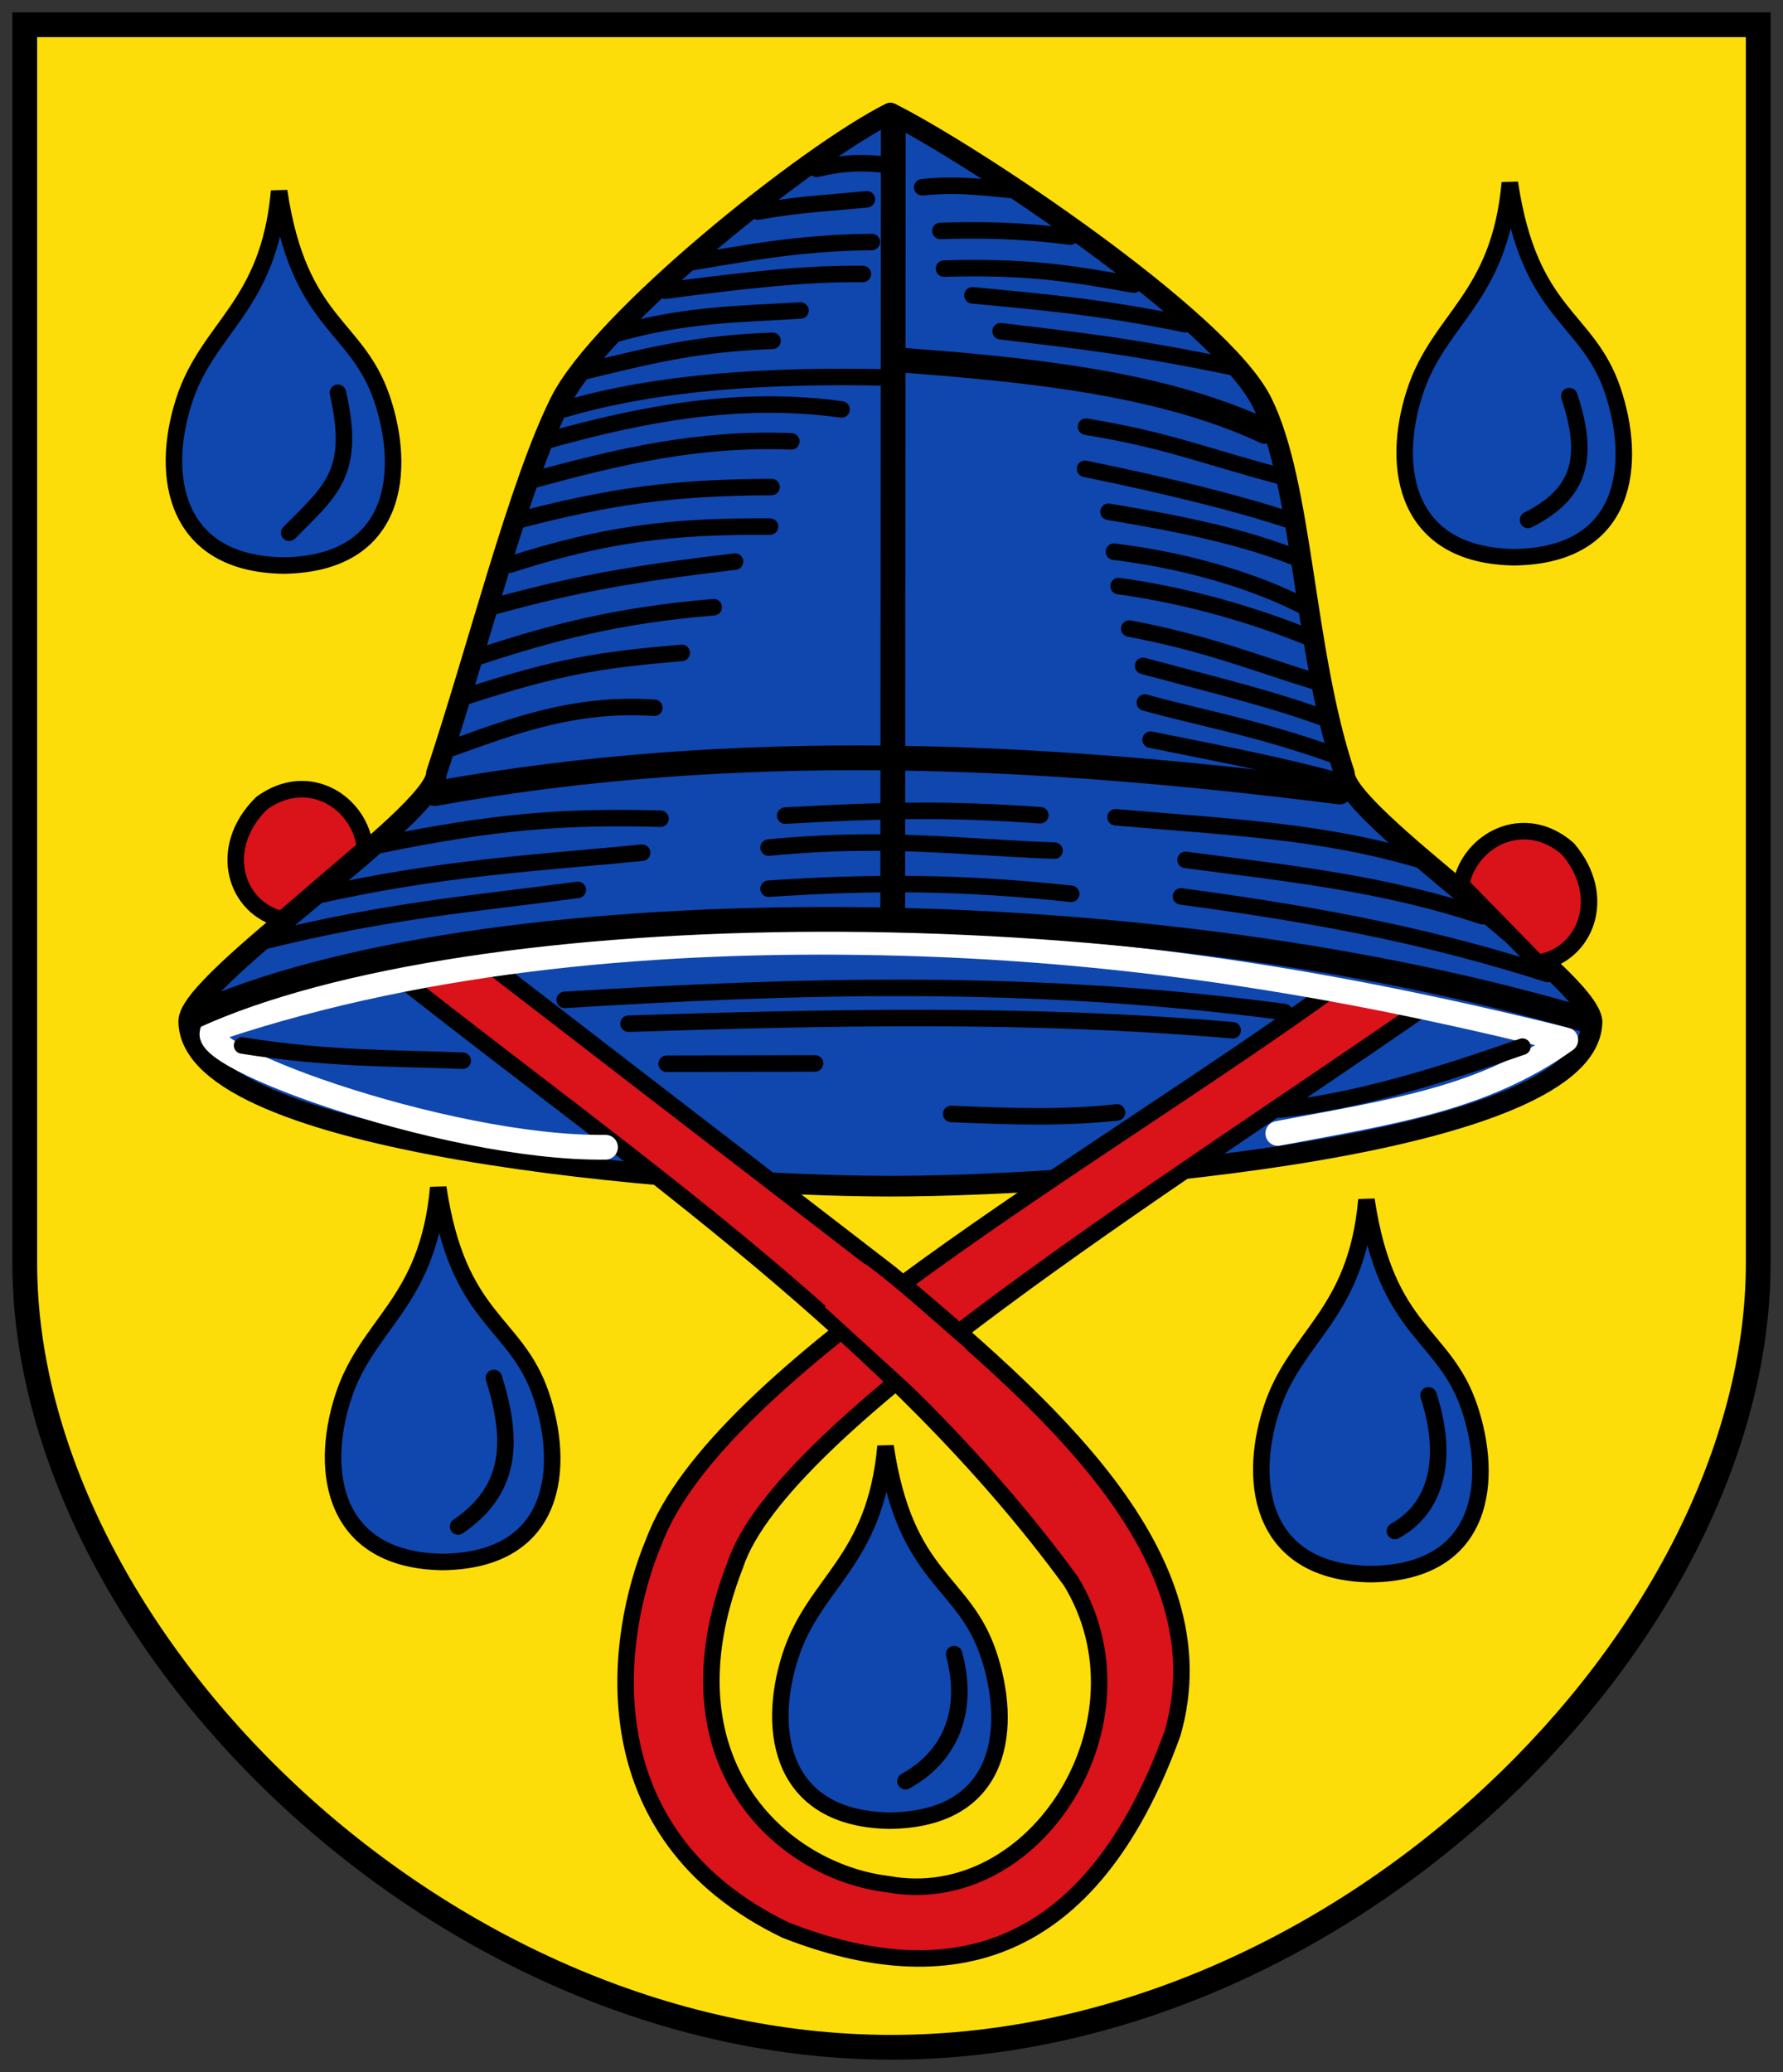
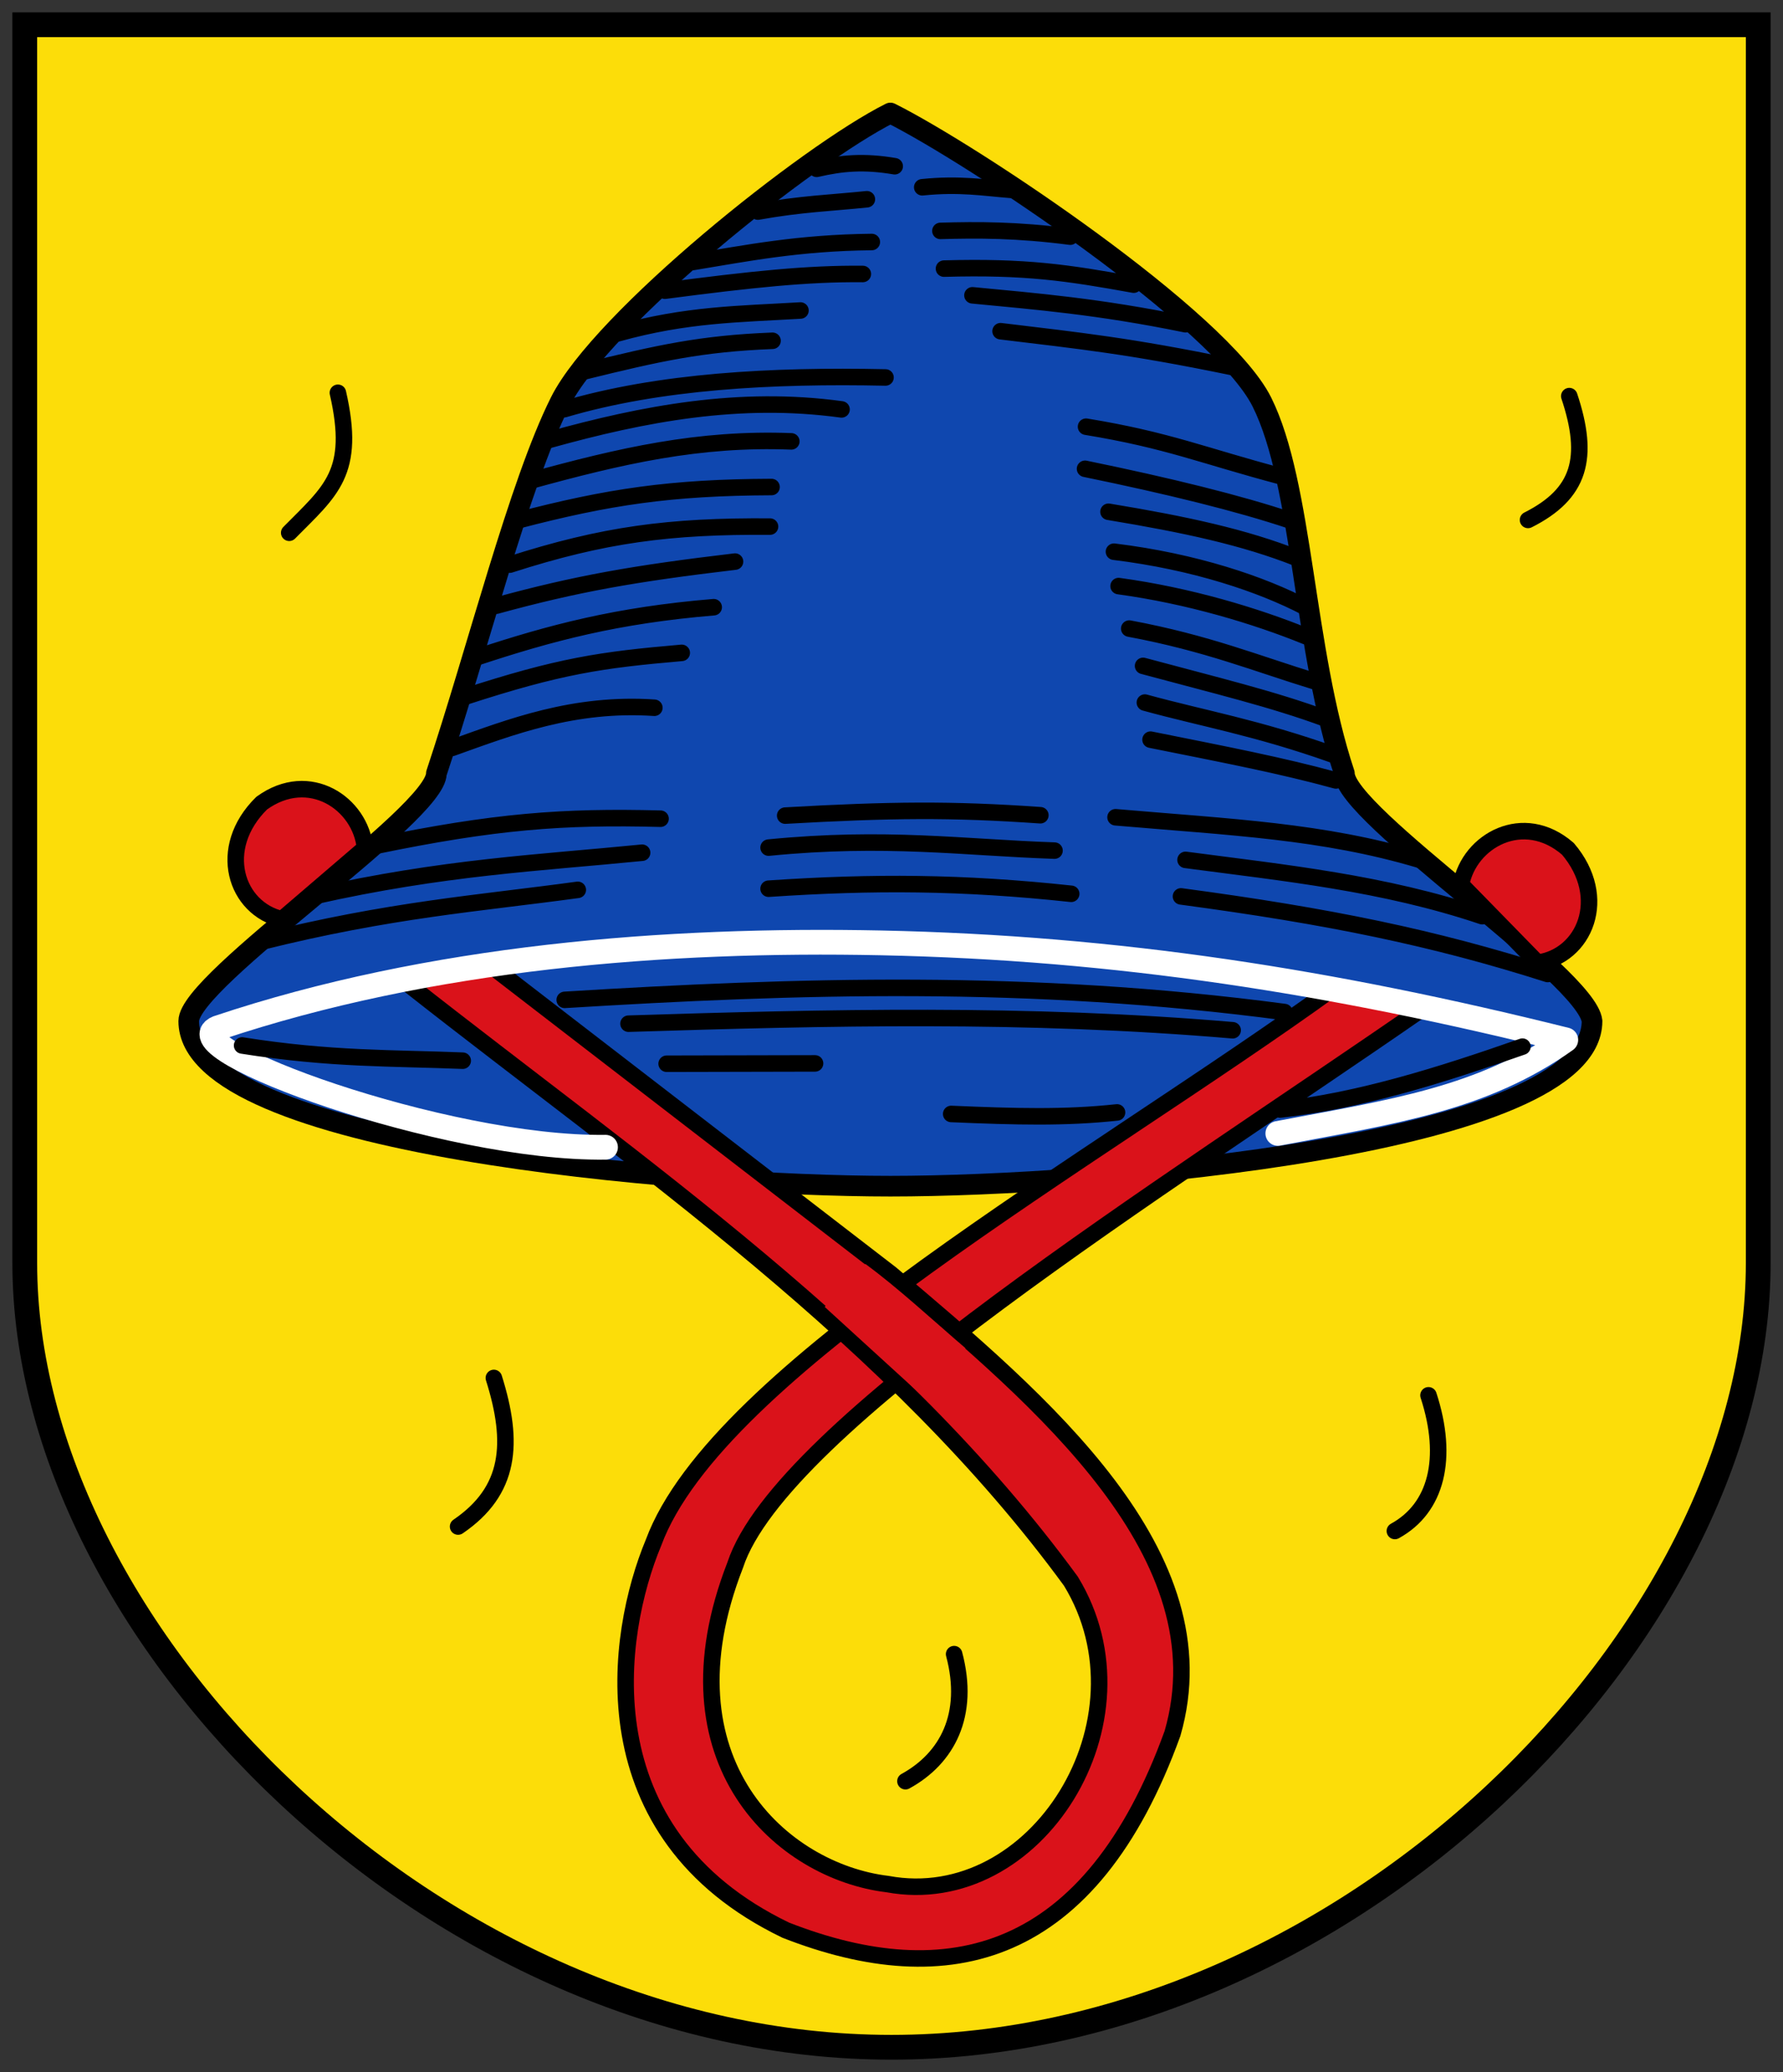
<svg xmlns="http://www.w3.org/2000/svg" xmlns:xlink="http://www.w3.org/1999/xlink" height="502" width="432" version="1.1">
  <rect width="100%" height="100%" fill="#333333" stroke="none" />
  <g transform="translate(0,-550.362)">
    <g transform="translate(5.214,-1.043)">
      <path stroke-linejoin="miter" d="m0.786,557.4,420,0,0,300c0,90-100,190-210,190s-210-100-210-190z" stroke="#000" stroke-linecap="butt" stroke-dasharray="none" stroke-width="6" fill="#fcdd09" />
-       <path id="path3851" stroke-linejoin="miter" d="m62.414,597.7c4.869,32.494,18.786,32.151,24.926,50.302,5.798,17.139,4.084,40.054-23.883,40.416-26.146-0.39-30.047-21.33-24.107-39.835,5.838-18.188,20.547-22.738,23.064-50.883z" stroke="#000" stroke-linecap="butt" stroke-miterlimit="4" stroke-dasharray="none" stroke-width="4" fill="#0f47af" />
      <path stroke-linejoin="round" d="m63.108,774.12c-11.203-2.576-16.023-17.208-4.917-28.137,11.562-8.376,23.991,0.133,25.028,10.892z" stroke="#000" stroke-linecap="round" stroke-miterlimit="4" stroke-dasharray="none" stroke-width="4" fill="#da121a" />
      <path stroke-linejoin="round" d="m40.516,798.78c0-10,60-50,60-60,10-30,20-70,30-90s60-60,80-70c20,10,80,50,90,70s10,60,20,90c0,10,58.779,48.926,60,60,0,30-120,40-170,40s-170-10-170-40z" stroke="#000" stroke-linecap="round" stroke-miterlimit="4" stroke-dasharray="none" stroke-width="5" fill="#0f47af" />
      <use xlink:href="#path3851" transform="translate(298.186,-2.011)" height="1052.362" width="744.094" y="0" x="0" />
      <use xlink:href="#path3851" transform="translate(146.922,304.084)" height="1052.362" width="744.094" y="0" x="0" />
      <path stroke-linejoin="miter" d="m93.558,789.74c55.898,44.023,117.72,85.959,160.7,144.75,20.571,33.763-8.45,80.031-44.437,73.371-25.417-3.046-55.517-29.553-36.897-77.298,11.036-33.698,103.6-91.14,166.93-135.06l-21.972-4.708c-58.791,42.454-149.36,92.68-164.75,134.33-9.224,22.123-16.689,70.414,32.019,93.899,39.359,15.404,73.903,7.066,93.72-47.661,12.476-43.269-31.422-80.285-68.262-111.37l-97.302-74.972z" stroke="#000" stroke-linecap="butt" stroke-miterlimit="4" stroke-dasharray="none" stroke-width="4" fill="#da121a" />
      <path stroke-linejoin="round" d="m304.39,826c27.442-5.21,49.64-8.287,69.764-22.661-56.505-14.08-108.59-22.322-165.89-23.502-51.994-1.07-109.19,3.349-160.74,20.613-11.901,4.884,54.872,29.44,93.969,28.896" stroke="#FFF" stroke-linecap="round" stroke-miterlimit="4" stroke-dasharray="none" stroke-width="6" fill="none" />
      <use xlink:href="#path3851" transform="translate(38.55,241.411)" height="1052.362" width="744.094" y="0" x="0" />
      <use xlink:href="#path3851" transform="translate(263.45,244.361)" height="1052.362" width="744.094" y="0" x="0" />
      <path stroke-linejoin="round" d="m367.3,784.65c11.386-1.58,17.475-15.731,7.373-27.596-10.78-9.361-23.91-1.979-25.89,8.647z" stroke="#000" stroke-linecap="round" stroke-miterlimit="4" stroke-dasharray="none" stroke-width="4" fill="#da121a" />
      <path stroke-linejoin="round" d="m225.96,952.15c3.932,14.744-1.698,25.256-11.797,30.789m-99.72-97.7c4.975,15.786,4.037,27.341-8.669,36.003m235.12-31.795c4.975,15.265,1.952,27.341-8.148,32.874m42.26-274.95c5,15,2.607,23.65-10,30m-254.81,33.309c18.081-5.975,34.011-10.209,57.512-12.166m-63.41,34.096c14.209-5.085,29.529-11.054,49.032-9.738m-46.083-2.607c23.14-7.54,33.119-8.998,52.719-10.691m-44.97-11.42c19.48-5.338,33.35-7.782,57.88-10.691m-54.562,0.737c22.72-7.308,38.729-9.386,63.041-9.217m-61.198-1.475c22.028-5.755,37.129-8.017,61.567-8.111m-58.618-1.475c22.127-6.092,41.016-10.452,63.41-9.585m-58.618-0.369c22.818-6.338,46.016-10.779,70.783-7.373m-67.226-0.04c23.081-6.818,50.368-8.281,77.88-7.702m-72.958-1.475c18.084-4.447,28.272-6.73,45.585-7.413m-37.474-1.804c16.633-4.622,29.254-4.644,44.24-5.53m-32.85-4.797c21.042-2.754,34.622-4.184,47.965-4.051m-41.311-2.88c12.992-2.125,25.633-4.685,43.484-4.866m-13.363-17.731c6.143-1.423,11.497-1.884,18.911-0.628m-33.159,10.99c10.366-1.87,17.792-2.095,26.414-2.989m-119.3,156.71c29.235-6.045,45.698-7.24,69.309-6.636m99.499,18.194c-26.381-2.836-47.926-2.946-73.324-1.236m-110.23,1.843c31.537-7.096,54.505-8.072,79.591-10.562m99.916-0.509c-22.178-0.765-40.861-3.526-69.277-0.726m65.851-7.842c-21.654-1.515-36.269-1.355-61.828,0.089m-127.16,30.62c31.476-7.861,52.728-9.332,76.911-12.634m-81.335,37.703c21.469,3.419,36.545,3.002,53.456,3.687m198.06,11.838c19.168-2.123,38.837-8.28,58.697-15.245m-216.59-5.56c48.112-1.513,96.338-2.682,146.38,1.594m-137.14,8.111,35.959-0.079m32.982,12.245c15.786,0.671,27.53,0.987,40.184-0.369m-133.82-27.27c55.913-3.444,112.64-5.258,174.38,2.949m-25.069-28.018c35.871,4.803,61.205,9.997,88.848,18.802m-87.742-27.65c23.963,3.168,47.926,5.576,71.889,13.641m-88.848-23.963c28.176,2.432,50.155,3.315,73.733,10.323m-67.061-46.999c17.819,4.801,31.446,8.039,44.42,12.84m-43.987-3.953c14.114,3.885,27.068,6.031,45.84,12.711m-44.465-3.723c18.113,3.64,31.677,6.237,44.924,9.878m-50.085-36.79c18.945,3.535,30.84,8.48,45.346,12.903m-47.926-23.2c16.978,2.309,33.226,7.224,45.346,12.14m-46.47-20.47c19.656,2.402,35.883,7.932,46.452,13.462m-47.774-23.136c18.587,3.076,32.907,6.152,45.93,11.313m-51.613-21.725c20.333,4.178,37.298,8.356,49.77,12.535m-49.527-22.731c19.822,3.244,28.377,7.029,47.315,12.039m-68.024-35.176c19.307,2.334,31.209,3.548,55.858,8.632m-62.673-17.327c15.53,1.498,30.397,2.664,51.613,7.005m-58.508-13.472c19.761-0.552,29.938,0.985,45.973,3.887m-46.84-13.023c9.043-0.258,18.545-0.287,31.466,1.394m-35.87-11.966c9.027-0.925,14.982,0.116,21.363,0.618m-162.94,49.17c4.453,19.436-1.698,23.692-11.797,33.917" stroke="#000" stroke-linecap="round" stroke-miterlimit="4" stroke-dasharray="none" stroke-width="4" fill="none" />
-       <path stroke-linejoin="miter" d="m301.28,655.92c-26.078-12.21-59.914-15.106-88.715-17.326m106.78,104.7c-73.074-9.303-146.15-12.814-219.22,0.37m279.8,55.114c-112.76-33.76-271.61-31.56-338.3-1.09m169.59-217.52-0.13,193.92" stroke="#000" stroke-linecap="round" stroke-miterlimit="4" stroke-dasharray="none" stroke-width="6" fill="none" />
      <path d="m194.6,868.03,9.871-10.4c7.807,5.714,16.115,13.434,24.235,20.402l-11.044,11.052z" fill="#da121a" />
    </g>
  </g>
</svg>